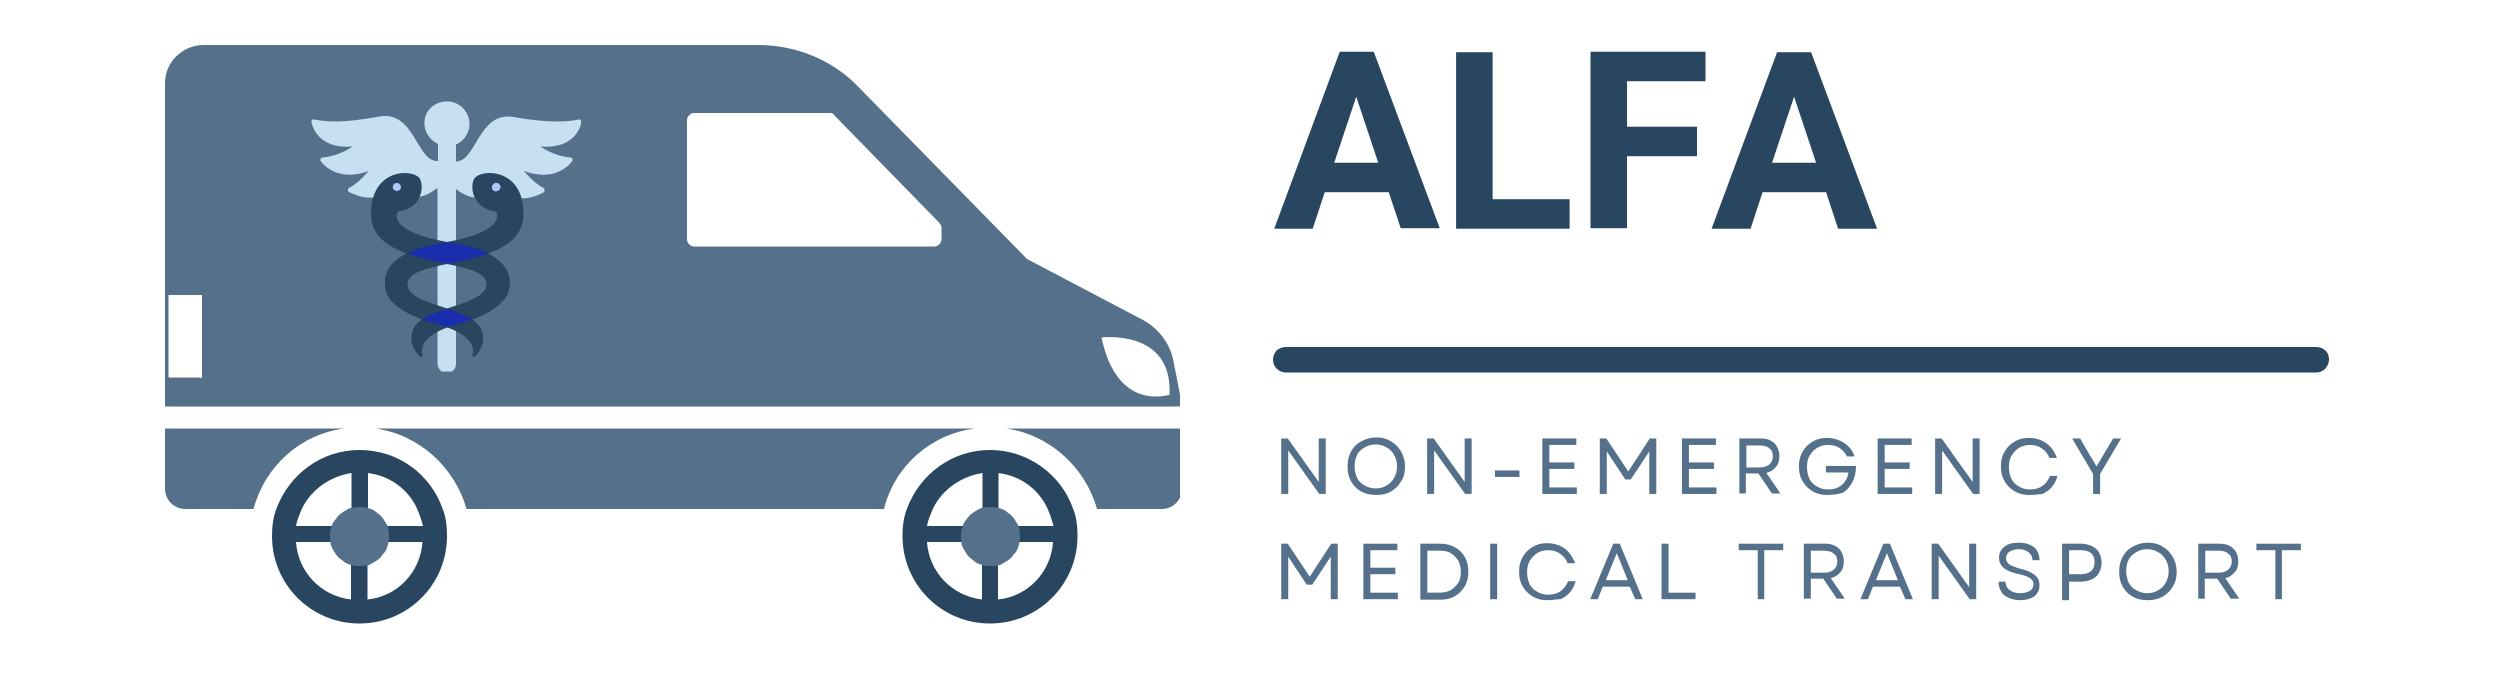
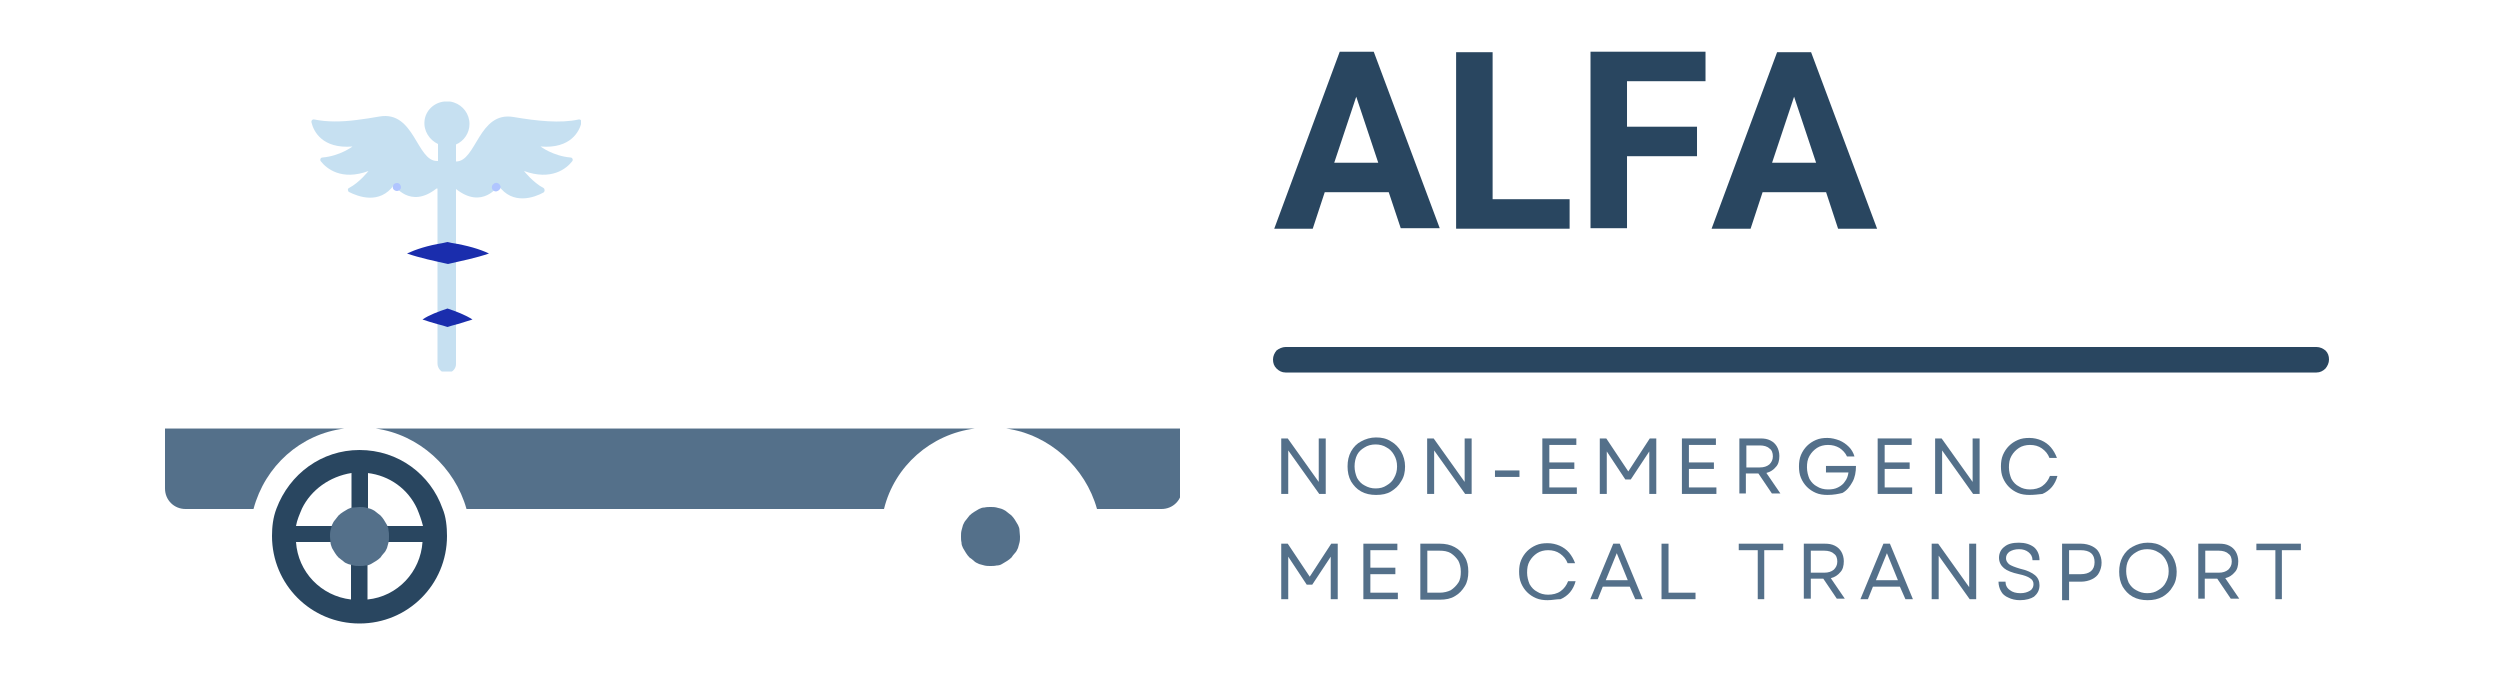
<svg xmlns="http://www.w3.org/2000/svg" xmlns:xlink="http://www.w3.org/1999/xlink" version="1.1" id="Layer_1" x="0px" y="0px" viewBox="0 0 500 137" style="enable-background:new 0 0 500 137;" xml:space="preserve">
  <style type="text/css">
	.st0{clip-path:url(#SVGID_00000021803392036770057380000016640940557597277056_);}
	.st1{clip-path:url(#SVGID_00000075867206689211948730000005855090334900035000_);}
	.st2{fill:#294660;}
	.st3{fill:#54708A;}
	.st4{clip-path:url(#SVGID_00000182501913274605185630000005732001833771206067_);}
	.st5{clip-path:url(#SVGID_00000144335342183987661310000013927479001859238022_);}
	.st6{clip-path:url(#SVGID_00000172437602613971657970000008783458713636183221_);}
	.st7{clip-path:url(#SVGID_00000085223062835884822960000012822512908449217959_);}
	.st8{clip-path:url(#SVGID_00000114772187354954157020000008096081501769281690_);}
	.st9{clip-path:url(#SVGID_00000114070403428699379530000009197514676035884182_);}
	.st10{fill:#C6E0F1;}
	.st11{fill:#1A2DAD;}
	.st12{fill:#B0C5FF;}
</style>
  <g>
    <defs>
      <rect id="SVGID_1_" x="254.6" y="69.4" width="211.3" height="5.1" />
    </defs>
    <clipPath id="SVGID_00000182518417277146590150000012267757353360254085_">
      <use xlink:href="#SVGID_1_" style="overflow:visible;" />
    </clipPath>
    <g style="clip-path:url(#SVGID_00000182518417277146590150000012267757353360254085_);">
      <g>
        <defs>
          <path id="SVGID_00000052069762166547593240000011260287080300546986_" d="M257.1,69.4h206.2c0.7,0,1.3,0.3,1.8,0.7      c0.5,0.5,0.7,1.1,0.7,1.8s-0.3,1.3-0.7,1.8c-0.5,0.5-1.1,0.8-1.8,0.8H257.1c-0.7,0-1.3-0.3-1.8-0.8c-0.5-0.5-0.7-1.1-0.7-1.8      s0.3-1.3,0.7-1.8C255.8,69.7,256.5,69.4,257.1,69.4z" />
        </defs>
        <clipPath id="SVGID_00000121243692129173454120000017834234447155669140_">
          <use xlink:href="#SVGID_00000052069762166547593240000011260287080300546986_" style="overflow:visible;" />
        </clipPath>
        <g style="clip-path:url(#SVGID_00000121243692129173454120000017834234447155669140_);">
          <path class="st2" d="M254.6,69.4h211.3v5.1H254.6V69.4z" />
        </g>
      </g>
    </g>
  </g>
  <g>
    <g transform="translate(190.948, 168.441)">
      <g>
        <path class="st2" d="M86.8-130H74l-2.4,7.3h-7.7L77-158.1h6.8l13.2,35.3h-7.8L86.8-130z M75.9-135.9h8.8l-4.4-13.2L75.9-135.9z" />
      </g>
    </g>
  </g>
  <g>
    <g transform="translate(216.023, 168.441)">
      <g>
        <path class="st2" d="M82.4-128.6h15.5v5.9H75.2v-35.3h7.3V-128.6z" />
      </g>
    </g>
  </g>
  <g>
    <g transform="translate(236.202, 168.441)">
      <g>
        <path class="st2" d="M103.2-137.2h-14v14.4h-7.3v-35.3h23v5.9H89.2v9.1h14V-137.2z" />
      </g>
    </g>
  </g>
  <g>
    <g transform="translate(256.618, 168.441)">
      <g>
        <path class="st2" d="M108.6-130H95.9l-2.4,7.3h-7.8l13.1-35.3h6.8l13.2,35.3h-7.8L108.6-130z M97.8-135.9h8.8l-4.4-13.2     L97.8-135.9z" />
      </g>
    </g>
  </g>
  <g>
    <g transform="translate(190.948, 208.287)">
      <g>
        <path class="st3" d="M65.3-109.5v-11.1h1.3l6.2,8.7v-8.7h1.4v11.1h-1.3l-6.2-8.7v8.7H65.3z" />
      </g>
    </g>
  </g>
  <g>
    <g transform="translate(201.412, 208.287)">
      <g>
        <path class="st3" d="M73.8-109.3c-1.1,0-2.1-0.2-3-0.7c-0.9-0.5-1.5-1.2-2-2c-0.5-0.9-0.7-1.9-0.7-3c0-1.1,0.2-2.1,0.7-3     c0.5-0.9,1.2-1.6,2-2c0.9-0.5,1.9-0.8,3-0.8c1.1,0,2.1,0.2,3,0.8c0.9,0.5,1.5,1.2,2,2c0.5,0.9,0.8,1.9,0.8,3c0,1.1-0.2,2.1-0.8,3     c-0.5,0.9-1.2,1.5-2,2C76-109.5,75-109.3,73.8-109.3z M69.5-115c0,0.8,0.2,1.6,0.5,2.3c0.4,0.7,0.9,1.2,1.5,1.5     c0.7,0.4,1.4,0.6,2.2,0.6c0.9,0,1.6-0.2,2.2-0.6c0.7-0.4,1.2-0.9,1.5-1.5c0.4-0.7,0.6-1.4,0.6-2.3c0-0.9-0.2-1.6-0.6-2.3     c-0.4-0.7-0.9-1.2-1.5-1.5c-0.6-0.4-1.4-0.6-2.2-0.6c-0.8,0-1.6,0.2-2.2,0.6c-0.7,0.4-1.2,0.9-1.5,1.5     C69.7-116.7,69.5-115.9,69.5-115z" />
      </g>
    </g>
  </g>
  <g>
    <g transform="translate(212.83, 208.287)">
      <g>
        <path class="st3" d="M72.6-109.5v-11.1h1.3l6.2,8.7v-8.7h1.4v11.1h-1.3l-6.2-8.7v8.7H72.6z" />
      </g>
    </g>
  </g>
  <g>
    <g transform="translate(223.294, 208.287)">
      <g>
        <path class="st3" d="M75.7-112.9v-1.3h4.9v1.3H75.7z" />
      </g>
    </g>
  </g>
  <g>
    <g transform="translate(230.167, 208.287)">
      <g>
        <path class="st3" d="M78.3-109.5v-11.1h6.8v1.3h-5.4v3.5h5v1.3h-5v3.7h5.5v1.3H78.3z" />
      </g>
    </g>
  </g>
  <g>
    <g transform="translate(238.757, 208.287)">
      <g>
        <path class="st3" d="M81.2-109.5v-11.1h1.3l4.4,6.6l4.3-6.6h1.3v11.1h-1.4v-8.5l-3.7,5.6h-1.1l-3.7-5.6v8.5H81.2z" />
      </g>
    </g>
  </g>
  <g>
    <g transform="translate(251.082, 208.287)">
      <g>
        <path class="st3" d="M85.3-109.5v-11.1h6.8v1.3h-5.4v3.5h5v1.3h-5v3.7h5.5v1.3H85.3z" />
      </g>
    </g>
  </g>
  <g>
    <g transform="translate(259.673, 208.287)">
      <g>
        <path class="st3" d="M88.2-109.5v-11.1h4.2c0.8,0,1.4,0.1,2,0.4c0.6,0.3,1,0.7,1.3,1.2c0.3,0.5,0.5,1.2,0.5,1.9     c0,0.9-0.2,1.7-0.7,2.2c-0.5,0.6-1.1,1-1.9,1.2l2.8,4.1h-1.7l-2.7-4h-2.5v4H88.2z M89.6-114.8h2.7c0.8,0,1.4-0.2,1.9-0.6     c0.4-0.4,0.7-0.9,0.7-1.6c0-0.7-0.2-1.3-0.7-1.6c-0.4-0.4-1.1-0.6-1.9-0.6h-2.7V-114.8z" />
      </g>
    </g>
  </g>
  <g>
    <g transform="translate(269.194, 208.287)">
      <g>
        <path class="st3" d="M96.3-109.3c-0.8,0-1.6-0.1-2.3-0.4c-0.7-0.3-1.3-0.7-1.8-1.2c-0.5-0.5-0.9-1.1-1.2-1.8     c-0.3-0.7-0.4-1.5-0.4-2.3c0-0.8,0.1-1.6,0.4-2.3c0.3-0.7,0.7-1.3,1.2-1.8c0.5-0.5,1.1-0.9,1.8-1.2c0.7-0.3,1.4-0.4,2.3-0.4     c0.8,0,1.6,0.2,2.4,0.5c0.7,0.3,1.3,0.7,1.9,1.3c0.5,0.5,0.9,1.2,1.1,1.9h-1.5c-0.3-0.7-0.9-1.3-1.5-1.7     c-0.7-0.4-1.4-0.6-2.3-0.6c-0.8,0-1.6,0.2-2.2,0.6c-0.6,0.4-1.1,0.9-1.5,1.6c-0.4,0.7-0.5,1.4-0.5,2.3c0,0.8,0.2,1.6,0.5,2.3     c0.4,0.7,0.9,1.2,1.5,1.5c0.6,0.4,1.4,0.6,2.2,0.6c0.8,0,1.4-0.1,2-0.4c0.6-0.3,1.1-0.7,1.4-1.2c0.4-0.5,0.6-1.1,0.7-1.8h-4.5     v-1.3h6c0,1.2-0.2,2.3-0.7,3.2c-0.5,0.9-1.1,1.7-2,2.2C98.5-109.5,97.5-109.3,96.3-109.3z" />
      </g>
    </g>
  </g>
  <g>
    <g transform="translate(280.433, 208.287)">
      <g>
        <path class="st3" d="M95.1-109.5v-11.1h6.8v1.3h-5.4v3.5h5v1.3h-5v3.7h5.5v1.3H95.1z" />
      </g>
    </g>
  </g>
  <g>
    <g transform="translate(289.024, 208.287)">
      <g>
        <path class="st3" d="M98-109.5v-11.1h1.3l6.2,8.7v-8.7h1.4v11.1h-1.3l-6.2-8.7v8.7H98z" />
      </g>
    </g>
  </g>
  <g>
    <g transform="translate(299.487, 208.287)">
      <g>
        <path class="st3" d="M106.4-109.3c-0.8,0-1.6-0.1-2.3-0.4c-0.7-0.3-1.3-0.7-1.8-1.2c-0.5-0.5-0.9-1.1-1.2-1.8     c-0.3-0.7-0.4-1.5-0.4-2.3c0-0.8,0.1-1.6,0.4-2.3c0.3-0.7,0.7-1.3,1.2-1.8c0.5-0.5,1.1-0.9,1.8-1.2c0.7-0.3,1.4-0.4,2.3-0.4     c0.9,0,1.7,0.2,2.4,0.5c0.7,0.3,1.4,0.8,1.9,1.4c0.5,0.6,0.9,1.3,1.2,2.1h-1.5c-0.3-0.8-0.8-1.4-1.5-1.9     c-0.7-0.5-1.5-0.7-2.4-0.7c-0.8,0-1.6,0.2-2.2,0.6c-0.6,0.4-1.1,0.9-1.5,1.6c-0.4,0.7-0.5,1.4-0.5,2.3c0,0.8,0.2,1.6,0.5,2.3     c0.4,0.7,0.9,1.2,1.5,1.5c0.6,0.4,1.4,0.6,2.2,0.6c0.9,0,1.8-0.2,2.5-0.7c0.7-0.5,1.2-1.2,1.5-2h1.5c-0.2,0.8-0.6,1.6-1.1,2.2     c-0.5,0.6-1.2,1.1-1.9,1.4C108.1-109.4,107.3-109.3,106.4-109.3z" />
      </g>
    </g>
  </g>
  <g>
    <g transform="translate(310.619, 208.287)">
      <g>
-         <path class="st3" d="M108-109.5v-4l-4.2-7.1h1.6l1.8,3.1l1.5,2.5l3.3-5.6h1.6l-4.2,7.1v4H108z" />
-       </g>
+         </g>
    </g>
  </g>
  <g>
    <g transform="translate(190.948, 224.037)">
      <g>
        <path class="st3" d="M65.3-104.2v-11.1h1.3l4.4,6.6l4.3-6.6h1.3v11.1h-1.4v-8.5l-3.7,5.6h-1.1l-3.7-5.6v8.5H65.3z" />
      </g>
    </g>
  </g>
  <g>
    <g transform="translate(203.273, 224.037)">
      <g>
        <path class="st3" d="M69.4-104.2v-11.1h6.8v1.3h-5.4v3.5h5v1.3h-5v3.7h5.5v1.3H69.4z" />
      </g>
    </g>
  </g>
  <g>
    <g transform="translate(211.864, 224.037)">
      <g>
        <path class="st3" d="M72.2-104.2v-11.1h3.9c1.1,0,2.1,0.2,3,0.7c0.9,0.5,1.5,1.1,2,2c0.5,0.8,0.7,1.8,0.7,2.9     c0,1.1-0.2,2.1-0.7,2.9c-0.5,0.8-1.1,1.5-2,2c-0.8,0.5-1.8,0.7-3,0.7H72.2z M73.6-105.5h2.5c0.8,0,1.6-0.2,2.2-0.5     c0.6-0.4,1.1-0.9,1.5-1.5c0.4-0.6,0.5-1.4,0.5-2.2c0-0.9-0.2-1.6-0.5-2.2c-0.4-0.6-0.9-1.1-1.5-1.5c-0.7-0.4-1.4-0.5-2.3-0.5     h-2.4V-105.5z" />
      </g>
    </g>
  </g>
  <g>
    <g transform="translate(222.339, 224.037)">
      <g>
-         <path class="st3" d="M75.7-104.2v-11.1h1.4v11.1H75.7z" />
-       </g>
+         </g>
    </g>
  </g>
  <g>
    <g transform="translate(227.22, 224.037)">
      <g>
        <path class="st3" d="M82.3-104c-0.8,0-1.6-0.1-2.3-0.4c-0.7-0.3-1.3-0.7-1.8-1.2c-0.5-0.5-0.9-1.1-1.2-1.8     c-0.3-0.7-0.4-1.5-0.4-2.3c0-0.8,0.1-1.6,0.4-2.3c0.3-0.7,0.7-1.3,1.2-1.8c0.5-0.5,1.1-0.9,1.8-1.2c0.7-0.3,1.4-0.4,2.3-0.4     c0.9,0,1.7,0.2,2.4,0.5c0.7,0.3,1.4,0.8,1.9,1.4c0.5,0.6,0.9,1.3,1.2,2.1h-1.5c-0.3-0.8-0.8-1.4-1.5-1.9     c-0.7-0.5-1.5-0.7-2.4-0.7c-0.8,0-1.6,0.2-2.2,0.6c-0.6,0.4-1.1,0.9-1.5,1.6c-0.4,0.7-0.5,1.4-0.5,2.3c0,0.8,0.2,1.6,0.5,2.3     c0.4,0.7,0.9,1.2,1.5,1.5c0.6,0.4,1.4,0.6,2.2,0.6c0.9,0,1.8-0.2,2.5-0.7c0.7-0.5,1.2-1.2,1.5-2h1.5c-0.2,0.8-0.6,1.6-1.1,2.2     c-0.5,0.6-1.2,1.1-1.9,1.4C84-104.2,83.2-104,82.3-104z" />
      </g>
    </g>
  </g>
  <g>
    <g transform="translate(238.352, 224.037)">
      <g>
        <path class="st3" d="M79.7-104.2l4.6-11.1h1.3l4.6,11.1h-1.5l-1.1-2.5h-5.4l-1,2.5H79.7z M82.8-108h4.4l-2.2-5.4L82.8-108z" />
      </g>
    </g>
  </g>
  <g>
    <g transform="translate(248.004, 224.037)">
      <g>
        <path class="st3" d="M84.3-104.2v-11.1h1.4v9.8h5.4v1.3H84.3z" />
      </g>
    </g>
  </g>
  <g>
    <g transform="translate(256.094, 224.037)">
	</g>
  </g>
  <g>
    <g transform="translate(260.449, 224.037)">
      <g>
        <path class="st3" d="M91.1-104.2v-9.8h-3.8v-1.3h8.9v1.3h-3.8v9.8H91.1z" />
      </g>
    </g>
  </g>
  <g>
    <g transform="translate(269.362, 224.037)">
      <g>
        <path class="st3" d="M91.4-104.2v-11.1h4.2c0.8,0,1.4,0.1,2,0.4c0.6,0.3,1,0.7,1.3,1.2c0.3,0.5,0.5,1.2,0.5,1.9     c0,0.9-0.2,1.7-0.7,2.2c-0.5,0.6-1.1,1-1.9,1.2l2.8,4.1H98l-2.7-4h-2.5v4H91.4z M92.8-109.5h2.7c0.8,0,1.4-0.2,1.9-0.6     c0.4-0.4,0.7-0.9,0.7-1.6c0-0.7-0.2-1.3-0.7-1.6c-0.4-0.4-1.1-0.6-1.9-0.6h-2.7V-109.5z" />
      </g>
    </g>
  </g>
  <g>
    <g transform="translate(278.883, 224.037)">
      <g>
        <path class="st3" d="M93.2-104.2l4.6-11.1h1.3l4.6,11.1h-1.5l-1.1-2.5h-5.4l-1,2.5H93.2z M96.3-108h4.4l-2.2-5.4L96.3-108z" />
      </g>
    </g>
  </g>
  <g>
    <g transform="translate(288.536, 224.037)">
      <g>
        <path class="st3" d="M97.8-104.2v-11.1h1.3l6.2,8.7v-8.7h1.4v11.1h-1.3l-6.2-8.7v8.7H97.8z" />
      </g>
    </g>
  </g>
  <g>
    <g transform="translate(299, 224.037)">
      <g>
        <path class="st3" d="M105-104c-0.9,0-1.7-0.2-2.3-0.5c-0.7-0.3-1.2-0.7-1.5-1.3c-0.3-0.5-0.5-1.2-0.5-1.9h1.4     c0,0.7,0.3,1.3,0.9,1.7c0.5,0.4,1.2,0.6,2.1,0.6c0.8,0,1.4-0.2,1.9-0.5c0.5-0.3,0.7-0.8,0.7-1.3c0-0.5-0.2-0.9-0.7-1.2     c-0.4-0.3-1.2-0.6-2.2-0.8c-1.4-0.3-2.4-0.7-3-1.2c-0.6-0.5-1-1.2-1-2.1c0-0.9,0.4-1.7,1.1-2.2c0.7-0.6,1.7-0.8,2.9-0.8     c1.2,0,2.2,0.3,3,0.9c0.7,0.6,1.1,1.5,1.1,2.6h-1.4c0-0.7-0.3-1.2-0.8-1.6c-0.5-0.4-1.1-0.6-1.9-0.6c-0.8,0-1.4,0.2-1.9,0.5     c-0.4,0.3-0.7,0.7-0.7,1.3c0,0.5,0.2,0.8,0.6,1.2c0.4,0.3,1.2,0.6,2.2,0.9c1.4,0.3,2.4,0.8,3,1.3c0.6,0.5,0.9,1.2,0.9,2     c0,1-0.4,1.7-1.1,2.3C107.2-104.3,106.2-104,105-104z" />
      </g>
    </g>
  </g>
  <g>
    <g transform="translate(308.115, 224.037)">
      <g>
        <path class="st3" d="M104.3-104.2v-11.1h3.8c0.8,0,1.6,0.2,2.2,0.5c0.6,0.3,1.1,0.7,1.4,1.3c0.3,0.6,0.5,1.2,0.5,2     c0,0.8-0.2,1.4-0.5,2c-0.3,0.6-0.8,1-1.4,1.3c-0.6,0.3-1.4,0.5-2.2,0.5h-2.4v3.7H104.3z M105.7-109.2h2.3c1.8,0,2.8-0.8,2.8-2.4     c0-1.6-0.9-2.4-2.8-2.4h-2.3V-109.2z" />
      </g>
    </g>
  </g>
  <g>
    <g transform="translate(317.135, 224.037)">
      <g>
        <path class="st3" d="M112.4-104c-1.1,0-2.1-0.2-3-0.7c-0.9-0.5-1.5-1.2-2-2c-0.5-0.9-0.7-1.9-0.7-3c0-1.1,0.2-2.1,0.7-3     c0.5-0.9,1.2-1.6,2-2c0.9-0.5,1.9-0.8,3-0.8c1.1,0,2.1,0.2,3,0.8c0.9,0.5,1.5,1.2,2,2c0.5,0.9,0.8,1.9,0.8,3c0,1.1-0.2,2.1-0.8,3     c-0.5,0.9-1.2,1.5-2,2C114.5-104.2,113.5-104,112.4-104z M108.1-109.8c0,0.8,0.2,1.6,0.5,2.3c0.4,0.7,0.9,1.2,1.5,1.5     c0.7,0.4,1.4,0.6,2.2,0.6c0.9,0,1.6-0.2,2.2-0.6c0.7-0.4,1.2-0.9,1.5-1.5c0.4-0.7,0.6-1.4,0.6-2.3c0-0.9-0.2-1.6-0.6-2.3     c-0.4-0.7-0.9-1.2-1.5-1.5c-0.6-0.4-1.4-0.6-2.2-0.6c-0.8,0-1.6,0.2-2.2,0.6c-0.7,0.4-1.2,0.9-1.5,1.5     C108.2-111.4,108.1-110.6,108.1-109.8z" />
      </g>
    </g>
  </g>
  <g>
    <g transform="translate(328.553, 224.037)">
      <g>
        <path class="st3" d="M111.1-104.2v-11.1h4.2c0.8,0,1.4,0.1,2,0.4c0.6,0.3,1,0.7,1.3,1.2c0.3,0.5,0.5,1.2,0.5,1.9     c0,0.9-0.2,1.7-0.7,2.2c-0.5,0.6-1.1,1-1.9,1.2l2.8,4.1h-1.7l-2.7-4h-2.5v4H111.1z M112.5-109.5h2.7c0.8,0,1.4-0.2,1.9-0.6     c0.4-0.4,0.7-0.9,0.7-1.6c0-0.7-0.2-1.3-0.7-1.6c-0.4-0.4-1.1-0.6-1.9-0.6h-2.7V-109.5z" />
      </g>
    </g>
  </g>
  <g>
    <g transform="translate(338.075, 224.037)">
      <g>
        <path class="st3" d="M117-104.2v-9.8h-3.8v-1.3h8.9v1.3h-3.8v9.8H117z" />
      </g>
    </g>
  </g>
  <g>
    <defs>
      <rect id="SVGID_00000016785130229723217410000002609819263293793160_" x="200" y="85.1" width="36" height="17.3" />
    </defs>
    <clipPath id="SVGID_00000158709471669326217510000005426567141868227743_">
      <use xlink:href="#SVGID_00000016785130229723217410000002609819263293793160_" style="overflow:visible;" />
    </clipPath>
    <g style="clip-path:url(#SVGID_00000158709471669326217510000005426567141868227743_);">
      <path class="st3" d="M201.2,85.7c8.7,1.2,15.9,7.8,18.2,16.1h12.9c2.3,0,4.1-1.8,4.1-4.1v-12H201.2z" />
    </g>
  </g>
  <path class="st3" d="M195,85.7H75.1c8.7,1.2,15.9,7.8,18.2,16.1h83.5C178.9,93.2,186.2,86.8,195,85.7z" />
  <g>
    <defs>
      <rect id="SVGID_00000117676275099279144360000008439013816585431728_" x="33" y="85.1" width="36.4" height="17.3" />
    </defs>
    <clipPath id="SVGID_00000176027595713290908280000008904409359312117416_">
      <use xlink:href="#SVGID_00000117676275099279144360000008439013816585431728_" style="overflow:visible;" />
    </clipPath>
    <g style="clip-path:url(#SVGID_00000176027595713290908280000008904409359312117416_);">
      <path class="st3" d="M68.9,85.7H33v12c0,2.3,1.8,4.1,4.1,4.1h13.6C53,93.2,60.1,86.8,68.9,85.7z" />
    </g>
  </g>
  <g>
    <defs>
      <rect id="SVGID_00000001639912915989732080000012247545843430017155_" x="53.3" y="89.1" width="37.3" height="35.9" />
    </defs>
    <clipPath id="SVGID_00000000180700011134661490000001193601406250494876_">
      <use xlink:href="#SVGID_00000001639912915989732080000012247545843430017155_" style="overflow:visible;" />
    </clipPath>
    <g style="clip-path:url(#SVGID_00000000180700011134661490000001193601406250494876_);">
      <path class="st2" d="M71.9,90c-7.6,0-14,4.8-16.6,11.7c-0.7,1.8-0.9,3.7-0.9,5.5c0,9.7,7.8,17.5,17.5,17.5s17.5-7.8,17.5-17.5    c0-1.8-0.2-3.9-0.9-5.5C86.1,94.9,79.7,90,71.9,90z M70.2,119.9c-6-0.7-10.6-5.5-11-11.5h11V119.9z M70.2,105.2h-11    c0.2-1.2,0.7-2.3,1.2-3.5c1.8-3.7,5.5-6.4,9.9-7.1V105.2z M73.5,94.6c4.4,0.5,8.1,3.2,9.9,7.1c0.5,1.2,0.9,2.3,1.2,3.5h-11V94.6z     M73.5,119.9v-11.5h11C84.1,114.4,79.5,119.3,73.5,119.9z" />
    </g>
  </g>
  <path class="st3" d="M77.8,107.3c0,0.4,0,0.8-0.1,1.2c-0.1,0.4-0.2,0.8-0.3,1.1c-0.2,0.4-0.3,0.7-0.6,1s-0.5,0.6-0.7,0.9  c-0.3,0.3-0.6,0.5-0.9,0.7s-0.7,0.4-1,0.6c-0.4,0.2-0.7,0.3-1.1,0.3c-0.4,0.1-0.8,0.1-1.2,0.1c-0.4,0-0.8,0-1.2-0.1  c-0.4-0.1-0.8-0.2-1.1-0.3s-0.7-0.3-1-0.6c-0.3-0.2-0.6-0.5-0.9-0.7c-0.3-0.3-0.5-0.6-0.7-0.9c-0.2-0.3-0.4-0.7-0.6-1  c-0.1-0.4-0.3-0.7-0.3-1.1s-0.1-0.8-0.1-1.2c0-0.4,0-0.8,0.1-1.2c0.1-0.4,0.2-0.8,0.3-1.1c0.2-0.4,0.3-0.7,0.6-1  c0.2-0.3,0.5-0.6,0.7-0.9c0.3-0.3,0.6-0.5,0.9-0.7c0.3-0.2,0.7-0.4,1-0.6c0.4-0.2,0.7-0.3,1.1-0.3s0.8-0.1,1.2-0.1  c0.4,0,0.8,0,1.2,0.1c0.4,0.1,0.8,0.2,1.1,0.3c0.4,0.2,0.7,0.3,1,0.6c0.3,0.2,0.6,0.5,0.9,0.7c0.3,0.3,0.5,0.6,0.7,0.9  c0.2,0.3,0.4,0.7,0.6,1c0.2,0.4,0.3,0.7,0.3,1.1C77.8,106.5,77.8,106.9,77.8,107.3z" />
  <g>
    <defs>
      <rect id="SVGID_00000128457223158968783630000010198735818484538303_" x="180" y="89.1" width="36" height="35.9" />
    </defs>
    <clipPath id="SVGID_00000148658998097998130020000011002690486599560890_">
      <use xlink:href="#SVGID_00000128457223158968783630000010198735818484538303_" style="overflow:visible;" />
    </clipPath>
    <g style="clip-path:url(#SVGID_00000148658998097998130020000011002690486599560890_);">
-       <path class="st2" d="M198,90c-7.6,0-14,4.8-16.6,11.7c-0.7,1.8-0.9,3.7-0.9,5.5c0,9.7,7.8,17.5,17.5,17.5    c9.7,0,17.5-7.8,17.5-17.5c0-1.8-0.2-3.9-0.9-5.5C212.2,94.9,205.6,90,198,90z M196.4,119.9c-6-0.7-10.6-5.5-11-11.5h11V119.9z     M196.4,105.2h-11c0.2-1.2,0.7-2.3,1.2-3.5c1.8-3.7,5.5-6.4,9.9-7.1V105.2z M199.6,94.6c4.4,0.5,8.1,3.2,9.9,7.1    c0.5,1.2,0.9,2.3,1.2,3.5h-11V94.6z M199.6,119.9v-11.5h11C210.2,114.4,205.6,119.3,199.6,119.9z" />
-     </g>
+       </g>
  </g>
  <path class="st3" d="M204,107.3c0,0.4,0,0.8-0.1,1.2s-0.2,0.8-0.3,1.1c-0.2,0.4-0.3,0.7-0.6,1s-0.5,0.6-0.7,0.9  c-0.3,0.3-0.6,0.5-0.9,0.7c-0.3,0.2-0.7,0.4-1,0.6s-0.7,0.3-1.1,0.3c-0.4,0.1-0.8,0.1-1.2,0.1c-0.4,0-0.8,0-1.2-0.1  c-0.4-0.1-0.8-0.2-1.1-0.3c-0.4-0.2-0.7-0.3-1-0.6s-0.6-0.5-0.9-0.7c-0.3-0.3-0.5-0.6-0.7-0.9s-0.4-0.7-0.6-1  c-0.2-0.4-0.3-0.7-0.3-1.1c-0.1-0.4-0.1-0.8-0.1-1.2c0-0.4,0-0.8,0.1-1.2c0.1-0.4,0.2-0.8,0.3-1.1c0.2-0.4,0.3-0.7,0.6-1  c0.2-0.3,0.5-0.6,0.7-0.9c0.3-0.3,0.6-0.5,0.9-0.7c0.3-0.2,0.7-0.4,1-0.6c0.4-0.2,0.7-0.3,1.1-0.3c0.4-0.1,0.8-0.1,1.2-0.1  c0.4,0,0.8,0,1.2,0.1c0.4,0.1,0.8,0.2,1.1,0.3c0.4,0.2,0.7,0.3,1,0.6c0.3,0.2,0.6,0.5,0.9,0.7c0.3,0.3,0.5,0.6,0.7,0.9  c0.2,0.3,0.4,0.7,0.6,1c0.2,0.4,0.3,0.7,0.3,1.1C203.9,106.5,204,106.9,204,107.3z" />
  <g>
    <defs>
-       <rect id="SVGID_00000127738769384811762940000011237048458037027968_" x="33" y="9" width="203" height="73.4" />
-     </defs>
+       </defs>
    <clipPath id="SVGID_00000062190980446459865920000003480482396619348897_">
      <use xlink:href="#SVGID_00000127738769384811762940000011237048458037027968_" style="overflow:visible;" />
    </clipPath>
    <g style="clip-path:url(#SVGID_00000062190980446459865920000003480482396619348897_);">
      <path class="st3" d="M235.3,75.3l-0.7-3.5c-0.7-3.2-3-6.2-6-7.8l-23.2-12.2l-33.8-34.5c-5.1-5.3-12.4-8.3-20-8.3H40.8    c-4.4,0-7.8,3.5-7.8,7.6v64.7h203.2C236.2,79.4,235.7,77.4,235.3,75.3z M40.1,75.5h-6.4V59h6.7v16.6H40.1z M188.3,47.9    c0,0.7-0.7,1.4-1.4,1.4h-48.1c-0.7,0-1.4-0.7-1.4-1.4V24c0-0.7,0.7-1.4,1.4-1.4H166c0.5,0,0.7,0.2,0.9,0.5l20.9,21.4    c0.2,0.2,0.5,0.7,0.5,0.9V47.9z M220.3,67.5c0,0,14.3-1.8,13.6,11.5C233.9,78.8,223.5,82.7,220.3,67.5z" />
    </g>
  </g>
  <g>
    <defs>
      <rect id="SVGID_00000068667112313646424460000012416255853827517846_" x="62.2" y="20.3" width="54" height="54" />
    </defs>
    <clipPath id="SVGID_00000061472621018097389190000014744573556863535276_">
      <use xlink:href="#SVGID_00000068667112313646424460000012416255853827517846_" style="overflow:visible;" />
    </clipPath>
    <g style="clip-path:url(#SVGID_00000061472621018097389190000014744573556863535276_);">
      <path class="st10" d="M108.1,29.3c0,0,2.5,1.9,6,2.2c0.4,0,0.6,0.5,0.3,0.8c-1.1,1.4-4.1,3.9-9.6,1.9c0,0,1.8,2.3,3.9,3.4    c0.3,0.2,0.3,0.7,0,0.9c-1.8,1-6.2,2.6-9-1.4c0,0-3.2,4.9-8.5,0.7v35c0,0.7-0.4,1.3-1,1.6c-0.3,0.1-0.5,0.2-0.9,0.2    c-1,0-1.8-0.9-1.8-1.9V37.7h-0.2c-5.3,4.2-8.5-0.7-8.5-0.7c-2.9,4-7.2,2.3-9,1.4c-0.3-0.2-0.3-0.7,0-0.8c2.1-1.1,3.9-3.4,3.9-3.4    c-5.4,2-8.4-0.5-9.5-1.9c-0.3-0.3-0.1-0.8,0.3-0.8c3.5-0.3,6-2.2,6-2.2c-6.1,0.5-7.8-3.1-8.2-4.8c-0.1-0.4,0.2-0.7,0.6-0.6    c2.4,0.5,5.3,0.5,8.4,0.1c1.5-0.2,3-0.4,4.6-0.7c7-1.2,7.4,8.9,11.5,8.9h0.2v-3.4c-1.7-0.8-2.9-2.6-2.7-4.6c0.2-2.1,1.9-3.7,4-3.9    c0.7-0.1,1.3,0,1.9,0.2c1.8,0.6,3.1,2.3,3.1,4.3c0,1.8-1.1,3.4-2.7,4.1v3.4c4.1,0,4.5-10.1,11.5-8.9c4.7,0.8,9.4,1.3,13,0.5    c0.4-0.1,0.7,0.3,0.6,0.6C115.9,26.2,114.2,29.8,108.1,29.3z" />
    </g>
  </g>
-   <path class="st2" d="M104.7,42.8c0-8.2-6.6-9-9.1-7.7c-0.4,0.2-0.7,0.5-0.9,0.9c-0.8,2.3,0.4,5.8,4.5,6.3c0,0,2.7,3.8-9.8,6.1  c-12.5-2.3-9.8-6.1-9.8-6.1c4.1-0.5,5.3-4,4.5-6.3c-0.1-0.2-0.2-0.4-0.3-0.5c-1.8-1.8-9.6-1.6-9.6,7.3c0,4.2,3.1,6.4,7.1,7.9  c-4,2-4.8,4.7-4.1,7.6c0.4,1.7,2.6,3.9,7.2,5.6c-1.1,0.7-1.8,1.6-2,2.7c-0.5,2.2,0.6,3.8,1.6,4.7c0.2,0.2,0.6,0,0.5-0.3  c0,0,0,0,0-0.1c-0.5-2,1-4,5-5.4c4.1,1.5,5.5,3.5,5,5.5c-0.1,0.3,0.3,0.5,0.5,0.3c0.9-0.9,2-2.5,1.5-4.7c-0.2-1.1-1-1.9-2-2.7  c4.6-1.7,6.8-4,7.2-5.6c0.8-2.8-0.1-5.6-4.1-7.6C101.6,49.3,104.7,47,104.7,42.8z M97.3,56.8c0,2.5-4,3.6-7.9,4.9  c-3.9-1.3-7.9-2.4-7.9-4.9c0-2.2,3.6-3.1,7.9-4C93.8,53.7,97.3,54.6,97.3,56.8z" />
  <path class="st11" d="M94.5,63.9c-0.9,0.3-1.9,0.6-2.9,0.9c-0.8,0.2-1.5,0.4-2.1,0.6c-0.6-0.2-1.3-0.4-2.1-0.6  c-1.1-0.3-2-0.6-2.9-0.9c1.3-0.9,3.2-1.6,5-2.2C91.3,62.3,93.1,63,94.5,63.9z M90.4,48.6c-0.3-0.1-0.6-0.1-0.9-0.2  c-0.3,0.1-0.6,0.1-0.9,0.2c-3.1,0.5-5.5,1.3-7.2,2.1c2.6,0.9,5.5,1.5,8.2,2.1c2.6-0.6,5.6-1.2,8.2-2.1  C95.9,49.8,93.5,49.1,90.4,48.6z" />
  <path class="st12" d="M79.4,38.2c-0.3,0-0.7-0.2-0.8-0.5c-0.1-0.3,0-0.7,0.2-0.9c0.3-0.2,0.7-0.3,1-0.1c0.3,0.2,0.4,0.5,0.4,0.9  C80.1,37.9,79.8,38.2,79.4,38.2z M100.1,37.6c0.1-0.3-0.1-0.7-0.4-0.9c-0.3-0.2-0.7-0.2-1,0.1c-0.3,0.2-0.4,0.6-0.3,0.9  c0.1,0.3,0.4,0.6,0.8,0.6C99.7,38.2,100,37.9,100.1,37.6z" />
</svg>